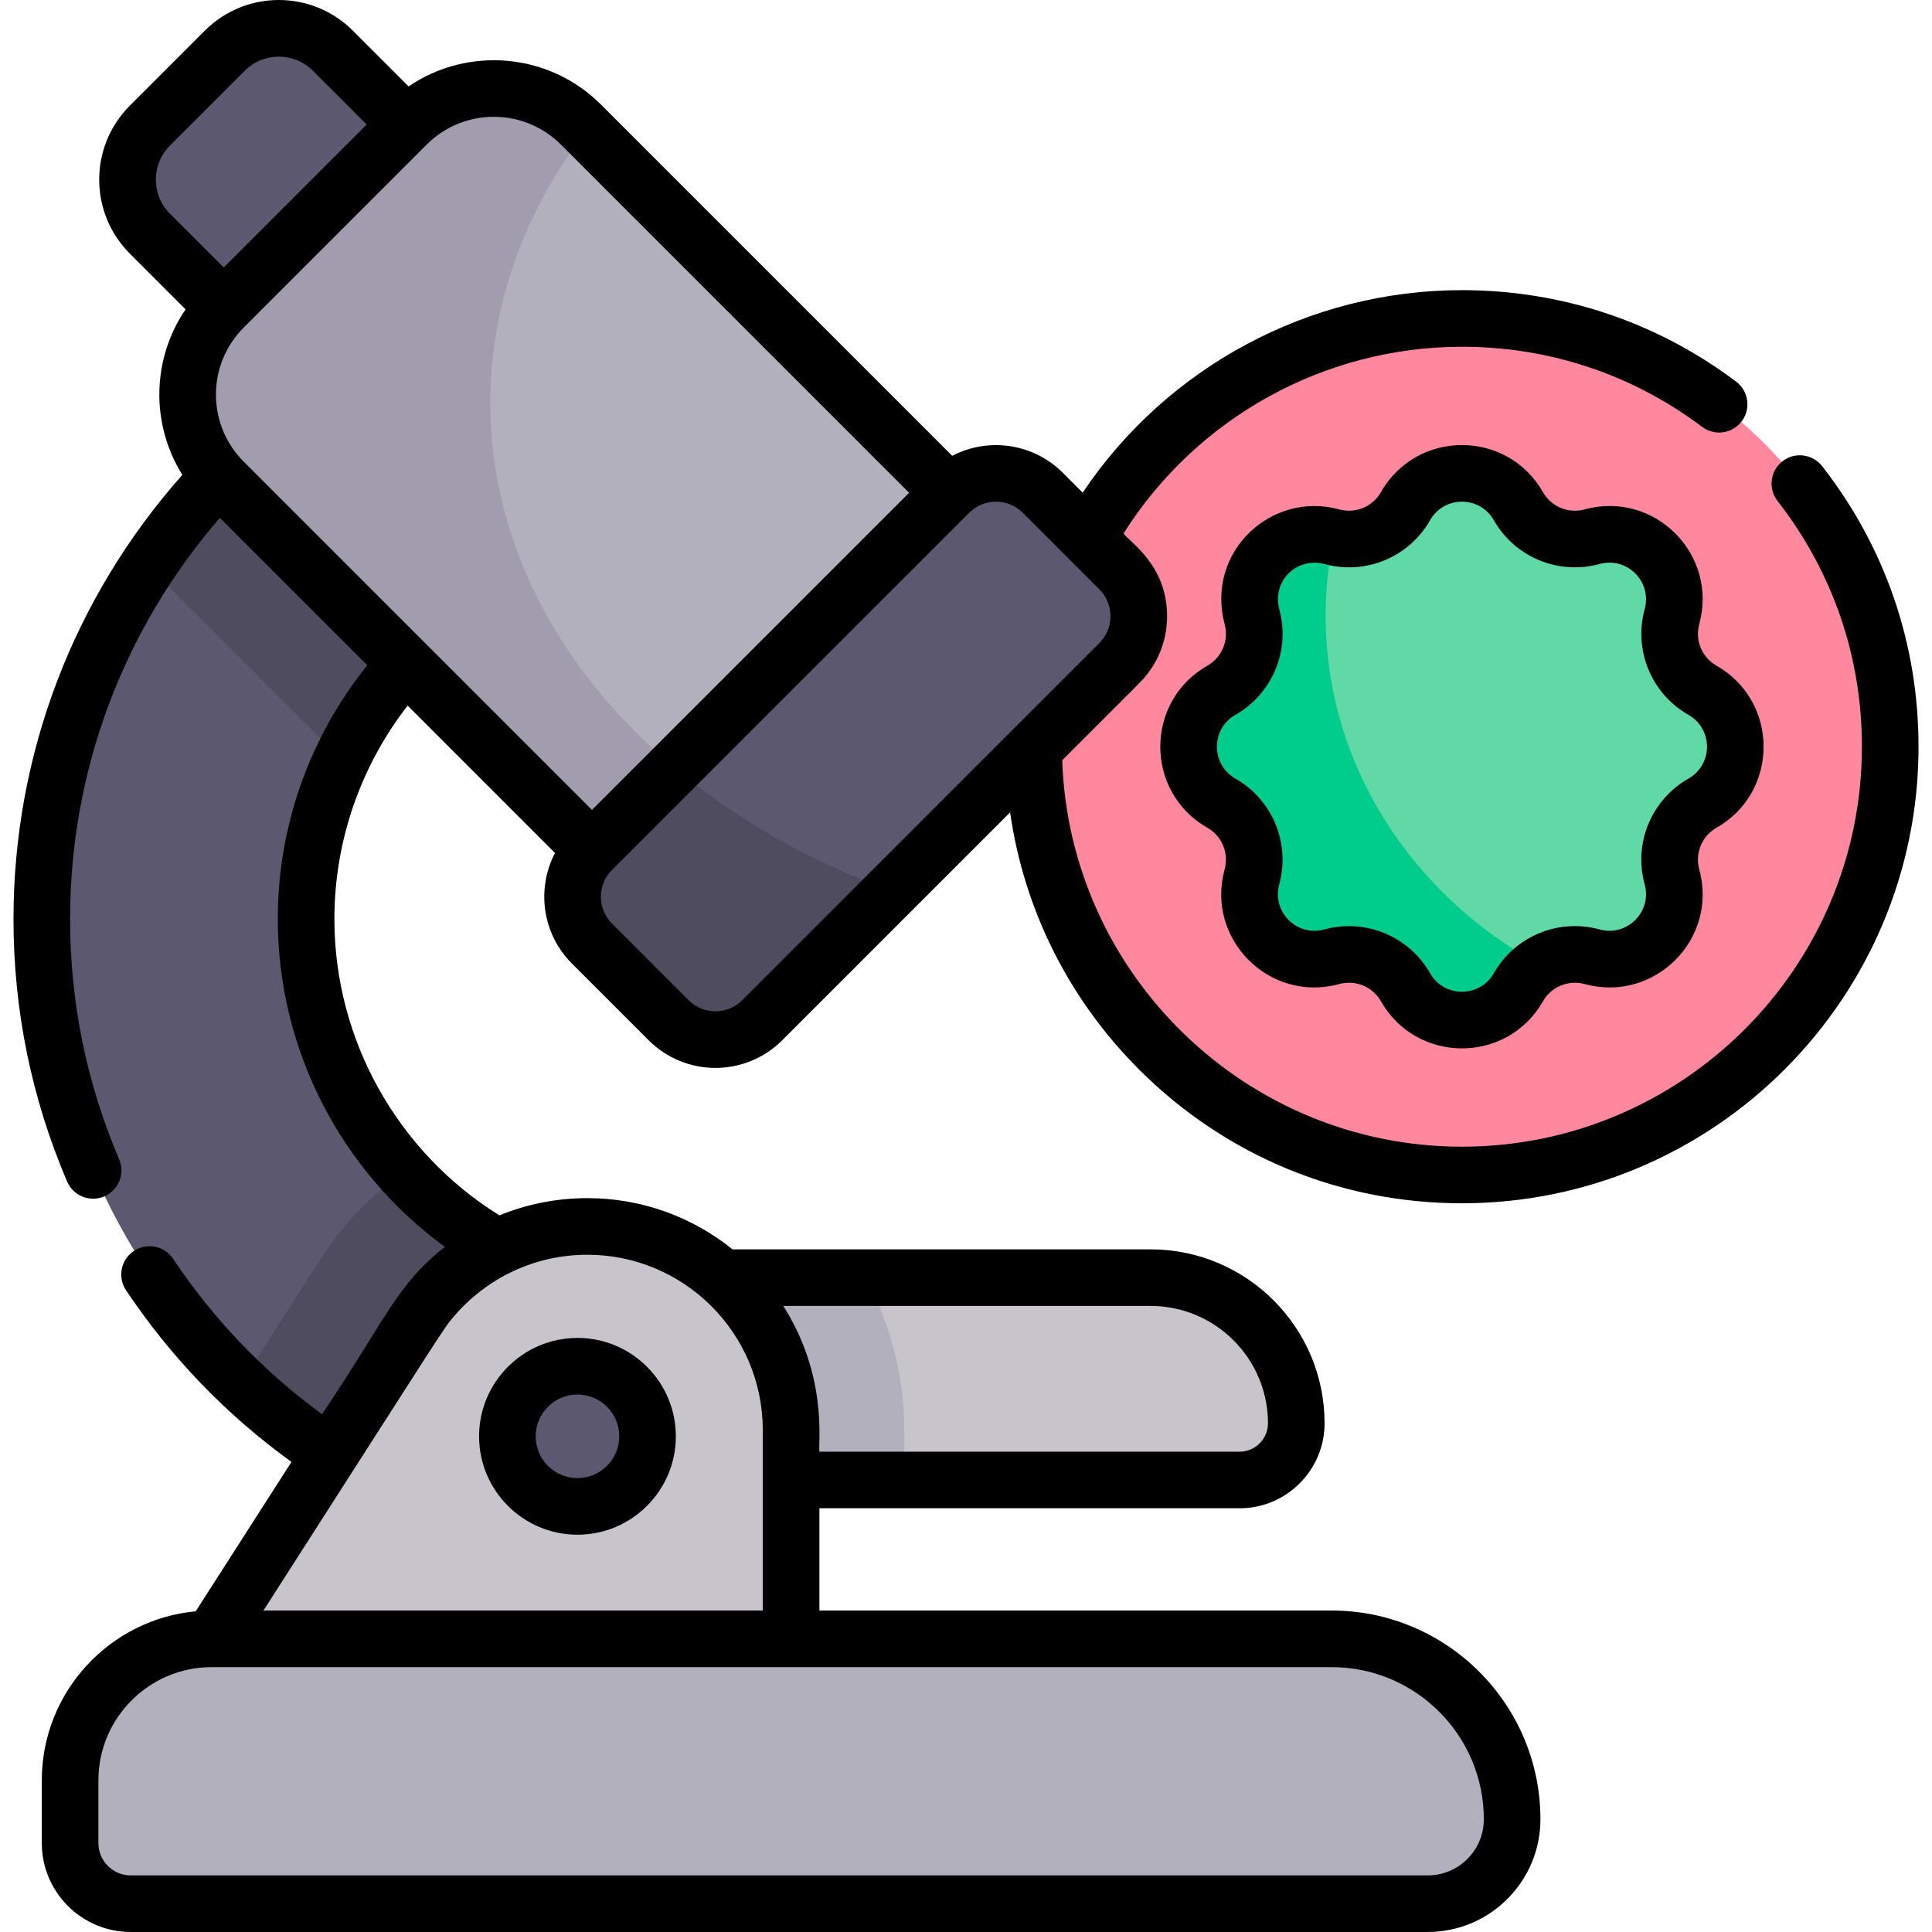
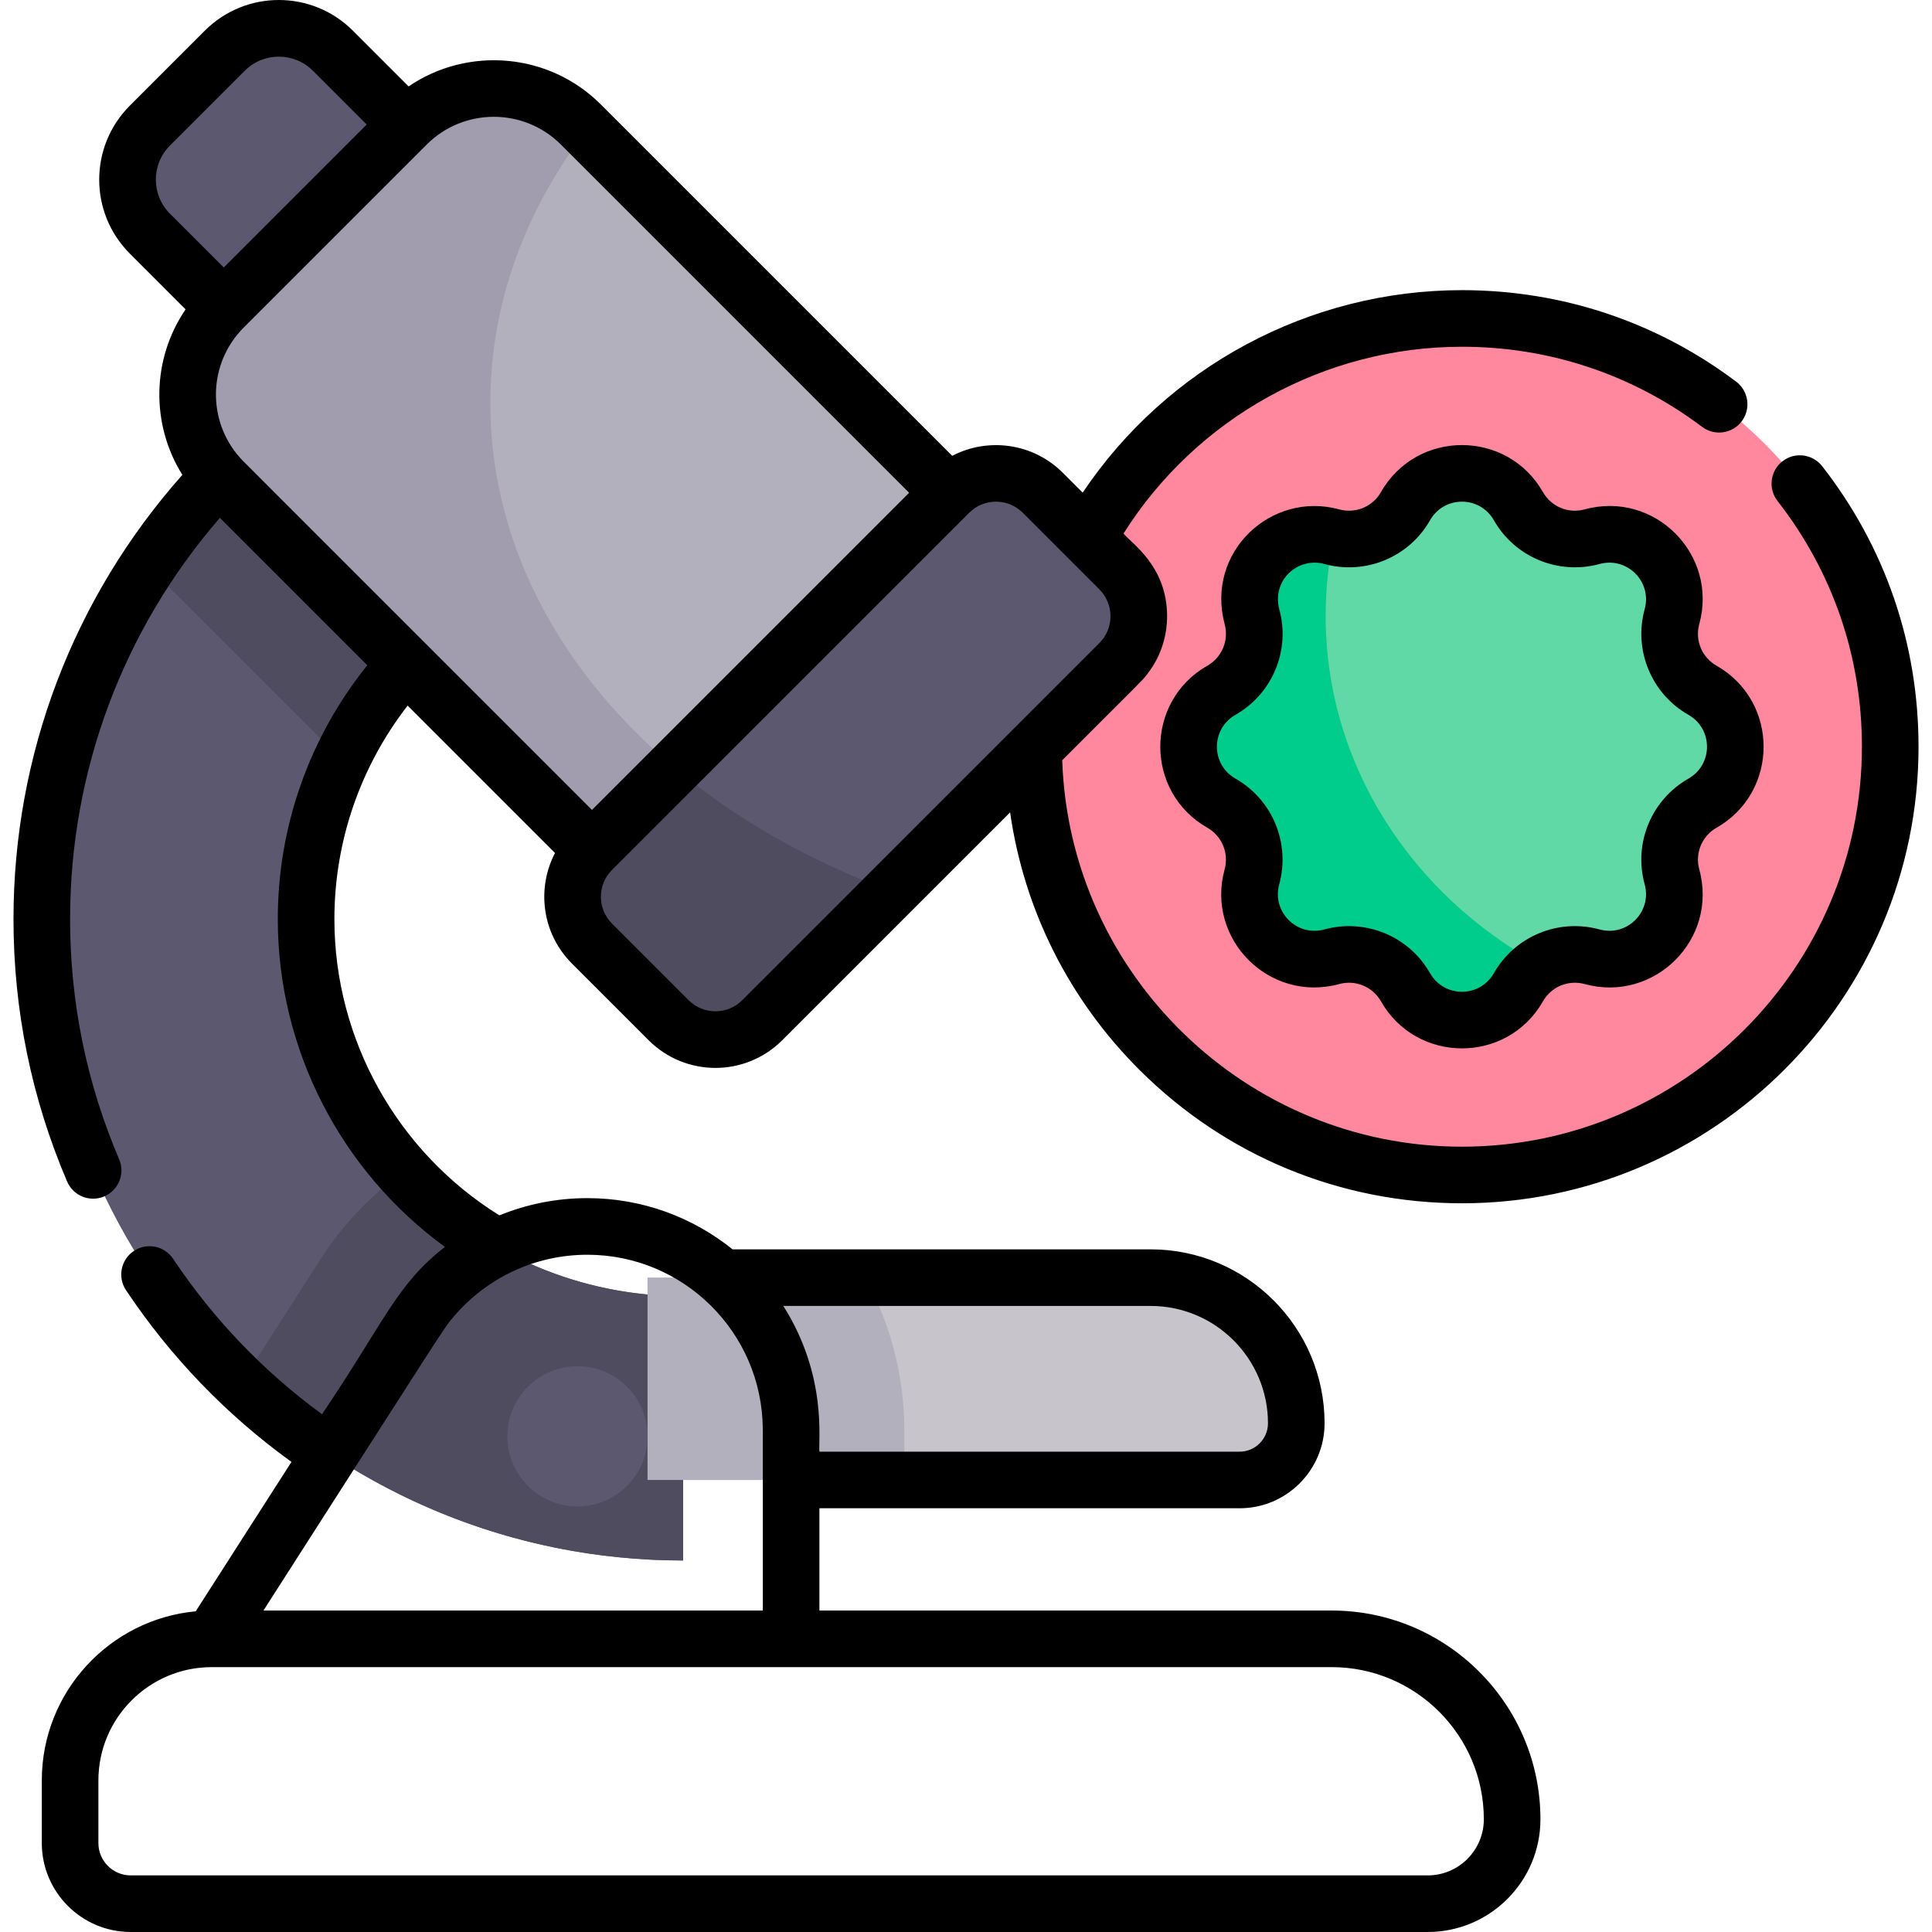
<svg xmlns="http://www.w3.org/2000/svg" id="Capa_1" enable-background="new 0 0 512 512" height="512" viewBox="0 0 512 512" width="512">
  <g>
    <g>
      <circle cx="387.434" cy="197.885" fill="#ff889e" r="113.497" />
      <path d="m451.175 182.921c-6.835-3.895-10.162-11.926-8.085-19.513l.007-.024c3.523-12.869-8.292-24.684-21.161-21.161l-.024.007c-7.587 2.077-15.618-1.25-19.513-8.085-6.608-11.595-23.322-11.595-29.93 0-3.895 6.835-11.926 10.162-19.513 8.085l-.024-.007c-12.869-3.523-24.684 8.292-21.161 21.161l.007.024c2.077 7.587-1.25 15.618-8.085 19.513-11.595 6.608-11.595 23.322 0 29.93 6.835 3.895 10.162 11.926 8.085 19.513l-.007.024c-3.523 12.869 8.292 24.685 21.161 21.161l.024-.007c7.587-2.077 15.618 1.25 19.513 8.085 6.608 11.595 23.322 11.595 29.93 0 3.895-6.835 11.926-10.162 19.513-8.085l.024.007c12.869 3.524 24.685-8.292 21.161-21.161l-.007-.024c-2.077-7.587 1.25-15.618 8.085-19.513 11.595-6.608 11.595-23.323 0-29.93z" fill="#60d9a7" />
      <path d="m351.314 163.188c0-7.131.752-14.097 2.173-20.838-.177-.042-.355-.073-.532-.122l-.024-.006c-12.869-3.523-24.684 8.292-21.161 21.161l.007.024c2.077 7.587-1.25 15.618-8.085 19.513-11.595 6.607-11.595 23.322 0 29.93 6.835 3.895 10.162 11.926 8.085 19.513l-.007.024c-3.523 12.869 8.292 24.685 21.161 21.161l.024-.006c7.587-2.078 15.618 1.25 19.513 8.084 6.608 11.595 23.322 11.595 29.93 0 1.41-2.474 3.366-4.48 5.642-5.945-33.933-18.595-56.726-53.052-56.726-92.493z" fill="#00cd8c" />
      <g>
        <path d="m181.034 413.546c-93.718 0-169.964-76.245-169.964-169.964 0-66.783 39.361-127.646 100.276-155.057l28.743 63.875c-35.825 16.121-58.974 51.912-58.974 91.182 0 55.095 44.824 99.92 99.92 99.92v70.044z" fill="#5c586f" />
      </g>
      <path d="m304.93 338.588h-133.323v53.619h156.896c8.297 0 15.023-6.726 15.023-15.023 0-21.316-17.28-38.596-38.596-38.596z" fill="#c7c5cb" />
      <path d="m88.216 13.434c-7.912-7.912-20.74-7.912-28.652 0l-19.837 19.836c-7.912 7.912-7.912 20.74 0 28.652l31.726 31.726 48.489-48.489z" fill="#5c586f" />
      <path d="m181.033 413.547v-70.044c-29.357 0-55.796-12.729-74.094-32.954-8.592 6.129-16.081 13.924-21.986 23.137l-21.091 32.909c30.515 29.077 71.795 46.952 117.171 46.952z" fill="#4f4c5f" />
      <path d="m239.653 379.005c0-14.644-3.775-28.418-10.391-40.417h-57.656v53.619h68.047z" fill="#b2b0bc" />
-       <path d="m155.665 325.017c-18.397 0-35.527 9.368-45.454 24.856l-54.114 84.434 76.778 35.096 76.778-35.096v-55.303c0-29.816-24.171-53.987-53.988-53.987z" fill="#c7c5cb" />
      <circle cx="153.032" cy="380.637" fill="#5c586f" r="18.574" />
      <path d="m39.214 150 51.313 51.313c9.963-21.303 27.315-38.902 49.561-48.913l-28.743-63.875c-29.969 13.486-54.716 35.073-72.131 61.475z" fill="#4f4c5f" />
      <path d="m153.942 32.997c-12.748-12.748-33.416-12.748-46.163 0l-48.489 48.488c-12.748 12.748-12.748 33.416 0 46.163l120.151 120.152 94.652-94.652z" fill="#b2b0bc" />
      <path d="m129.942 106.786c0-26.384 9.286-51.097 25.466-72.323l-1.466-1.466c-12.748-12.748-33.416-12.748-46.163 0l-48.489 48.489c-12.748 12.748-12.748 33.416 0 46.163l120.151 120.151 25.907-25.908c-45.749-26.091-75.406-67.932-75.406-115.106z" fill="#a19dae" />
      <path d="m296.654 150.891-20.303-20.303c-6.853-6.853-17.965-6.853-24.818 0l-94.653 94.652c-6.853 6.853-6.853 17.965 0 24.818l20.303 20.303c6.853 6.853 17.965 6.853 24.818 0l94.652-94.652c6.854-6.853 6.854-17.965.001-24.818z" fill="#5c586f" />
-       <path d="m352.909 434.308h-296.811c-20.724 0-37.524 16.8-37.524 37.524v16.606c0 8.871 7.192 16.063 16.063 16.063h343.726c12.354 0 22.369-10.015 22.369-22.369 0-26.413-21.411-47.824-47.823-47.824z" fill="#b2b0bc" />
      <path d="m178.71 203.409-21.83 21.83c-6.853 6.854-6.853 17.965 0 24.818l20.303 20.303c6.853 6.854 17.965 6.854 24.818 0l34.202-34.202c-21.846-7.997-41.347-19.171-57.493-32.749z" fill="#4f4c5f" />
    </g>
    <g>
-       <path d="m126.959 380.639c0 14.377 11.697 26.074 26.074 26.074s26.074-11.697 26.074-26.074c0-14.378-11.697-26.074-26.074-26.074-14.377-.001-26.074 11.696-26.074 26.074zm37.149 0c0 6.106-4.968 11.074-11.074 11.074s-11.075-4.968-11.075-11.074 4.968-11.075 11.075-11.075 11.074 4.968 11.074 11.075z" />
      <path d="m454.886 219.37c16.64-9.483 16.66-33.468 0-42.962-3.696-2.106-5.794-6.505-4.558-11.04 5.052-18.452-11.859-35.443-30.4-30.369-4.285 1.174-8.816-.703-11.016-4.564-9.482-16.64-33.468-16.659-42.961 0-2.2 3.861-6.73 5.738-11.04 4.558-17.998-4.927-35.451 11.268-30.369 30.4 1.174 4.286-.703 8.815-4.564 11.016-16.64 9.483-16.66 33.468 0 42.961 3.861 2.201 5.738 6.73 4.558 11.04-5.053 18.451 11.86 35.444 30.399 30.369 4.287-1.173 8.817.704 11.016 4.564 9.483 16.642 33.468 16.659 42.961 0 2.2-3.861 6.728-5.738 11.04-4.558 18.428 5.047 35.463-11.842 30.369-30.399-1.173-4.286.704-8.816 4.565-11.016zm-7.426-13.032c-9.653 5.501-14.654 16.905-11.599 28.034 1.984 7.248-4.651 13.945-11.97 11.94-10.9-2.985-22.416 1.789-28.01 11.605-3.73 6.546-13.164 6.551-16.897 0-5.579-9.791-17.083-14.597-28.034-11.598-7.246 1.984-13.945-4.65-11.94-11.971 2.984-10.897-1.789-22.416-11.605-28.01-6.545-3.729-6.552-13.162 0-16.897 9.817-5.594 14.589-17.113 11.63-27.916-2.047-7.707 4.853-13.997 11.939-12.057 10.896 2.982 22.415-1.789 28.009-11.605 3.73-6.546 13.164-6.551 16.897 0 5.595 9.817 17.114 14.587 28.034 11.599 7.198-1.974 13.953 4.589 11.94 11.971-2.983 10.898 1.789 22.416 11.605 28.01 6.545 3.728 6.553 13.161.001 16.895z" />
      <path d="m482.896 123.547c-2.547-3.266-7.259-3.85-10.526-1.302-3.266 2.547-3.849 7.26-1.302 10.526 14.628 18.758 22.36 41.275 22.36 65.117 0 58.447-47.55 105.996-105.996 105.996-57.144 0-104.033-45.661-105.93-102.414 21.748-21.765 20.958-20.87 22.17-22.353.256-.455 5.622-6.174 5.622-15.814 0-13.475-9.735-19.489-11.546-21.922 19.357-30.665 53.218-49.488 89.685-49.488 23.17 0 45.178 7.341 63.645 21.231 3.311 2.49 8.012 1.824 10.502-1.486s1.824-8.012-1.486-10.502c-21.087-15.859-46.213-24.242-72.661-24.242-40.491 0-78.155 20.34-100.513 53.66l-5.265-5.265c-7.92-7.92-19.867-9.416-29.31-4.492l-93.098-93.098c-13.84-13.838-35.347-15.432-50.963-4.799l-14.763-14.763c-10.849-10.849-28.408-10.85-39.258 0l-19.837 19.836c-10.849 10.849-10.85 28.409 0 39.258l14.757 14.757c-9.007 13.176-9.239 30.492-.858 43.852-28.9 32.587-44.752 74.148-44.752 117.746 0 24.086 4.78 47.478 14.207 69.527 1.628 3.808 6.034 5.574 9.844 3.947 3.809-1.628 5.576-6.036 3.948-9.845-8.626-20.175-12.999-41.583-12.999-63.63 0-39.264 14.042-76.735 39.694-106.351l39.066 39.067c-15.344 19.088-23.717 42.714-23.717 67.284 0 34.478 16.705 66.757 44.292 86.86-12.94 10.089-15.883 19.632-32.568 44.34-15.49-11.313-28.745-25.142-39.474-41.195-2.301-3.444-6.958-4.37-10.403-2.068-3.444 2.302-4.37 6.959-2.068 10.403 11.882 17.779 26.614 33.051 43.843 45.501l-25.372 39.587c-22.847 2.141-40.79 21.42-40.79 44.818v16.605c.001 12.994 10.571 23.564 23.564 23.564h343.721c16.47 0 29.869-13.399 29.869-29.869 0-30.505-24.818-55.322-55.322-55.322h-135.755v-27.1h111.349c12.419 0 22.523-10.104 22.523-22.523 0-25.417-20.678-46.096-46.095-46.096h-110.794c-10.541-8.48-23.919-13.571-38.469-13.571-8.154 0-16.051 1.594-23.329 4.569-27.06-16.848-43.722-46.581-43.722-78.502 0-20.584 6.851-40.396 19.408-56.594l39.058 39.058c-4.895 9.342-3.52 21.299 4.497 29.315l20.303 20.303c9.789 9.789 25.633 9.79 35.424 0l60.38-60.38c3.696 25.809 15.584 49.629 34.38 68.344 22.83 22.733 53.147 35.253 85.367 35.253 66.717 0 120.996-54.279 120.996-120.996-.001-27.215-8.83-52.923-25.533-74.342zm-89.666 358.584c0 8.199-6.67 14.869-14.869 14.869h-343.721c-4.722 0-8.563-3.841-8.563-8.563v-16.605c0-16.555 13.468-30.024 30.023-30.024h296.808c22.234 0 40.322 18.089 40.322 40.323zm-88.3-136.041c17.146 0 31.095 13.95 31.095 31.096 0 4.148-3.375 7.523-7.523 7.523h-111.348c-.377-2.569 2.274-19.959-9.569-38.619zm-102.785 32.583c.001.112.009.222.009.333v47.803h-132.339c50.108-78.175 47.551-74.502 50.563-78.053 8.635-10.053 21.294-16.237 35.289-16.237 25.359 0 46.292 20.475 46.478 46.154zm-53.506-340.367 92.287 92.286-56.03 56.03-28.015 28.014c-99.284-99.285-92.275-92.242-93.253-93.312-8.832-9.856-8.543-25.021.967-34.53l48.488-48.488c9.801-9.801 25.752-9.805 35.556 0zm-103.607.273 19.836-19.836c4.975-4.975 13.07-4.976 18.046 0l14.259 14.259-37.881 37.882-14.26-14.259c-4.975-4.975-4.975-13.071 0-18.046zm151.667 226.481c-3.925 3.926-10.284 3.928-14.212 0l-20.303-20.303c-3.927-3.927-3.928-10.283 0-14.212l31.55-31.55 63.103-63.103c3.927-3.924 10.282-3.925 14.21.002l20.302 20.303c3.825 3.837 4.009 10.179 0 14.212z" />
    </g>
  </g>
</svg>